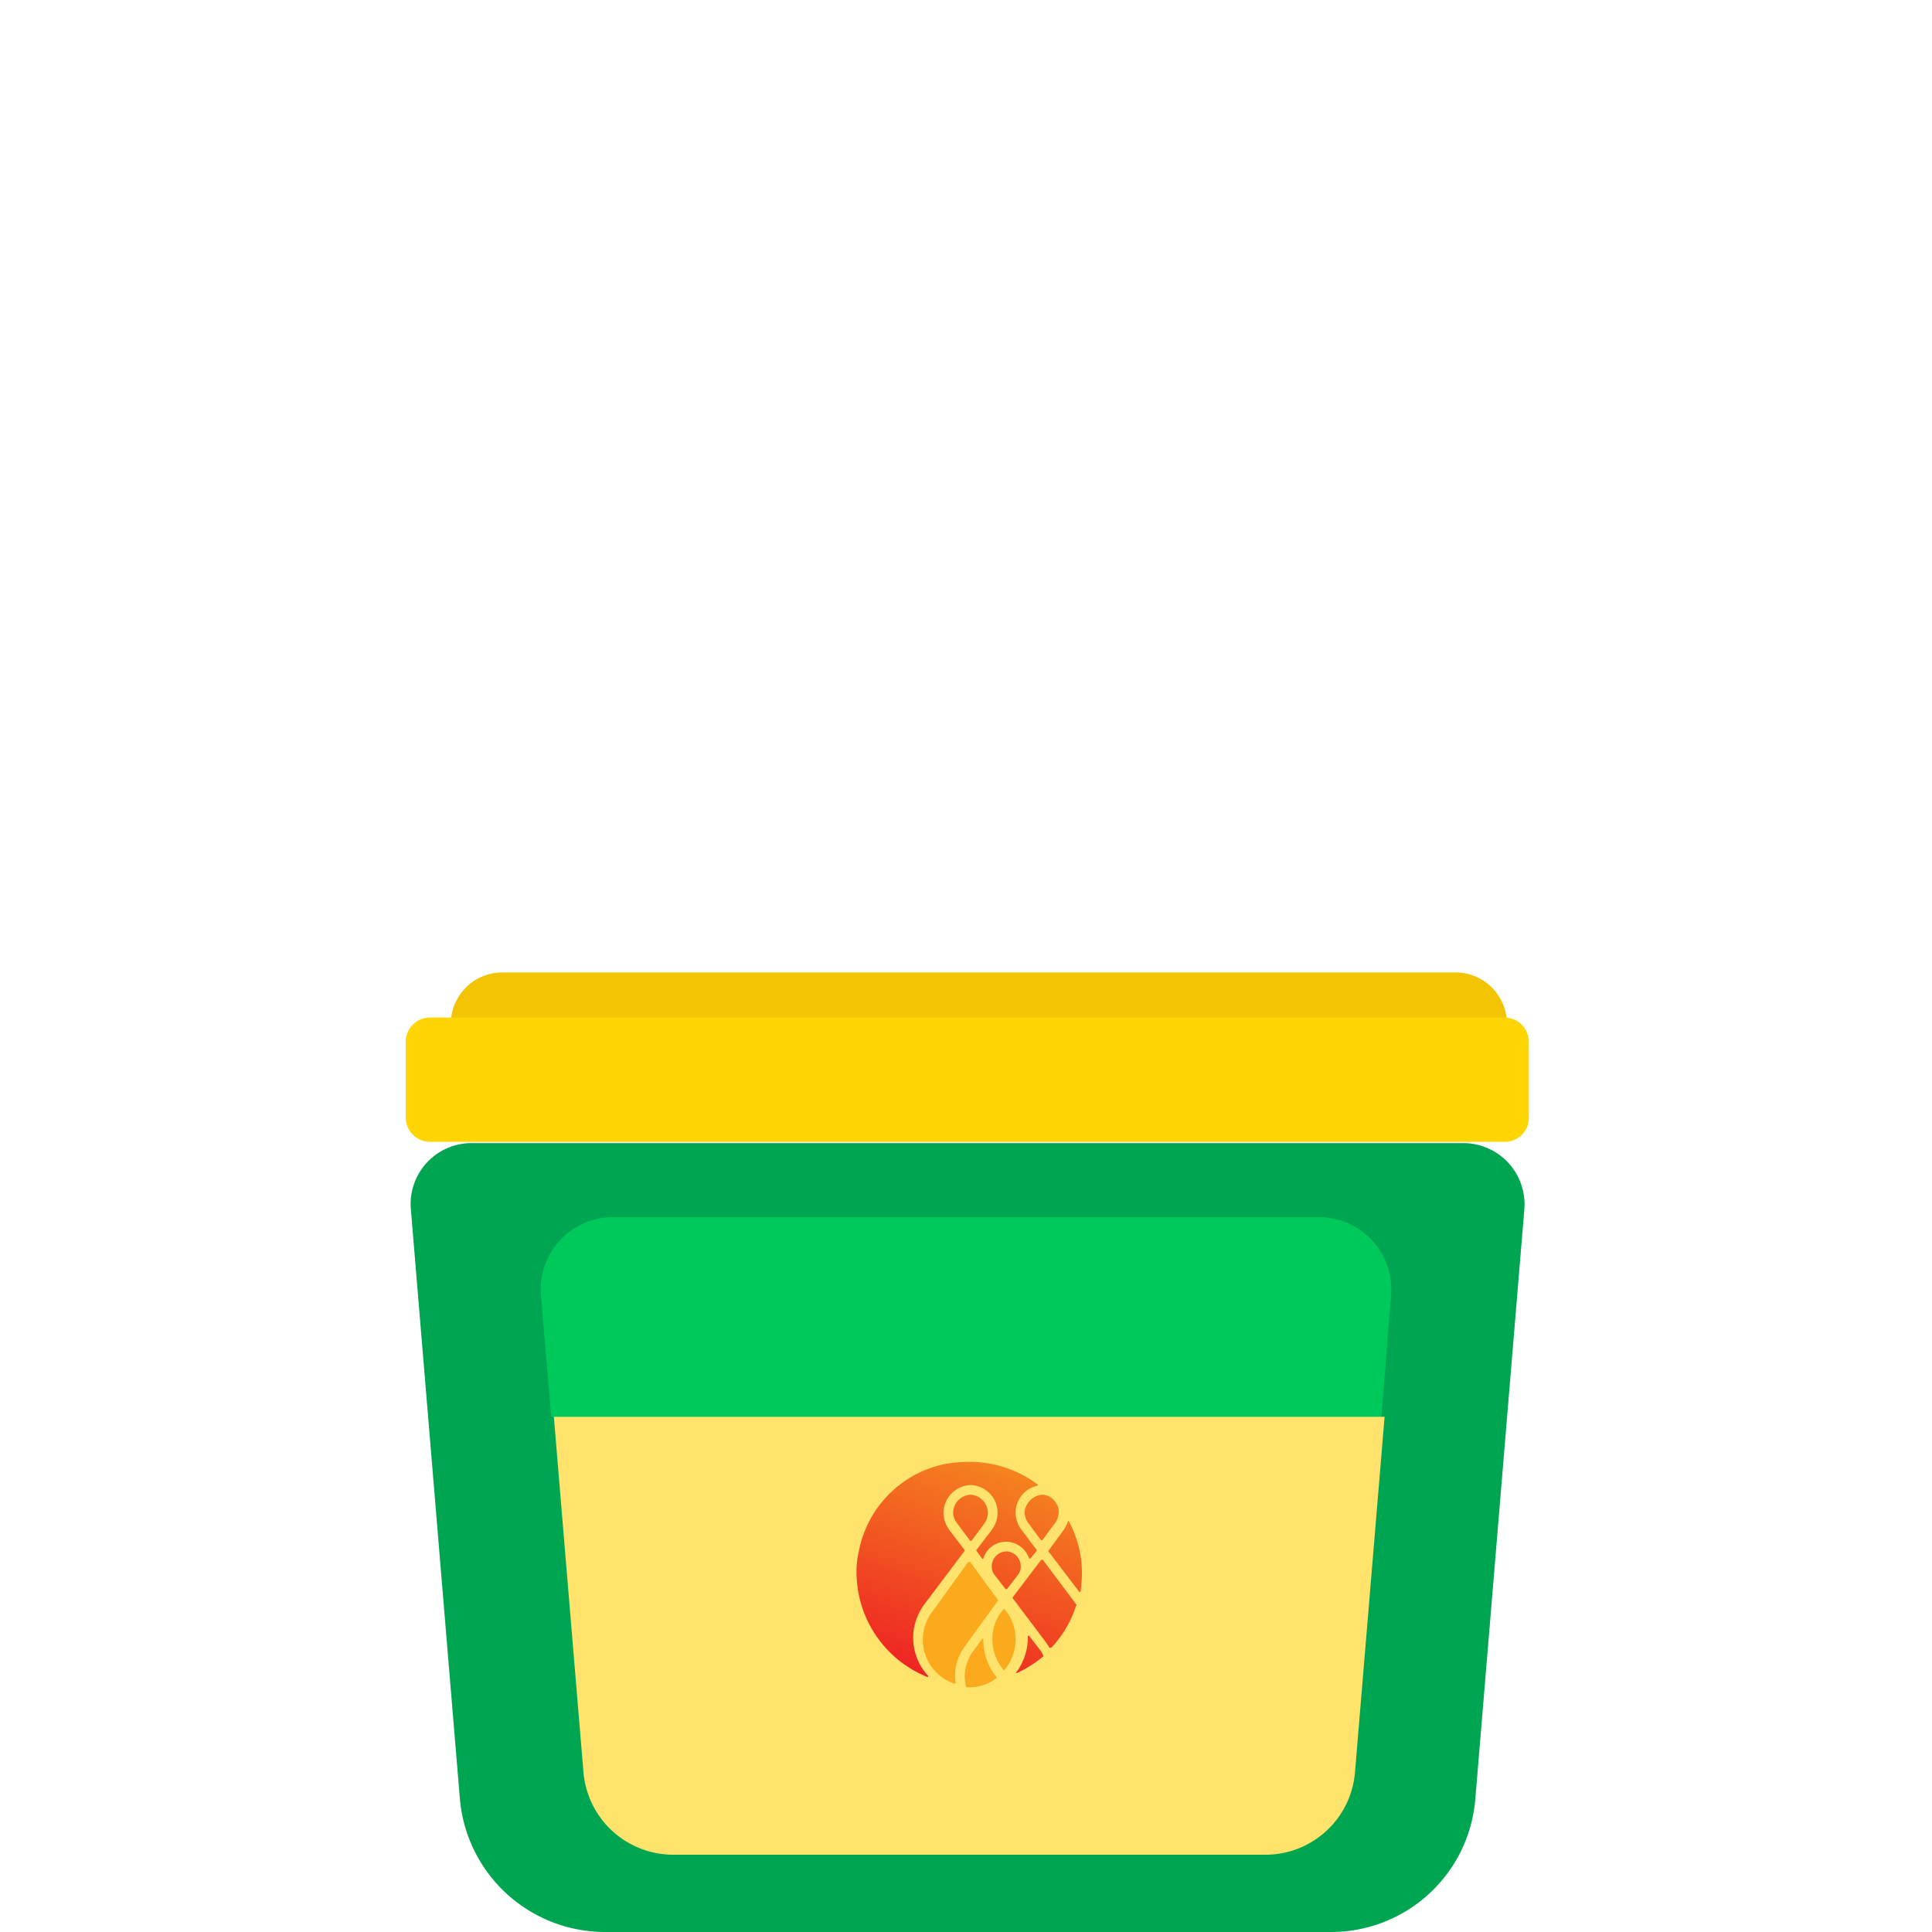
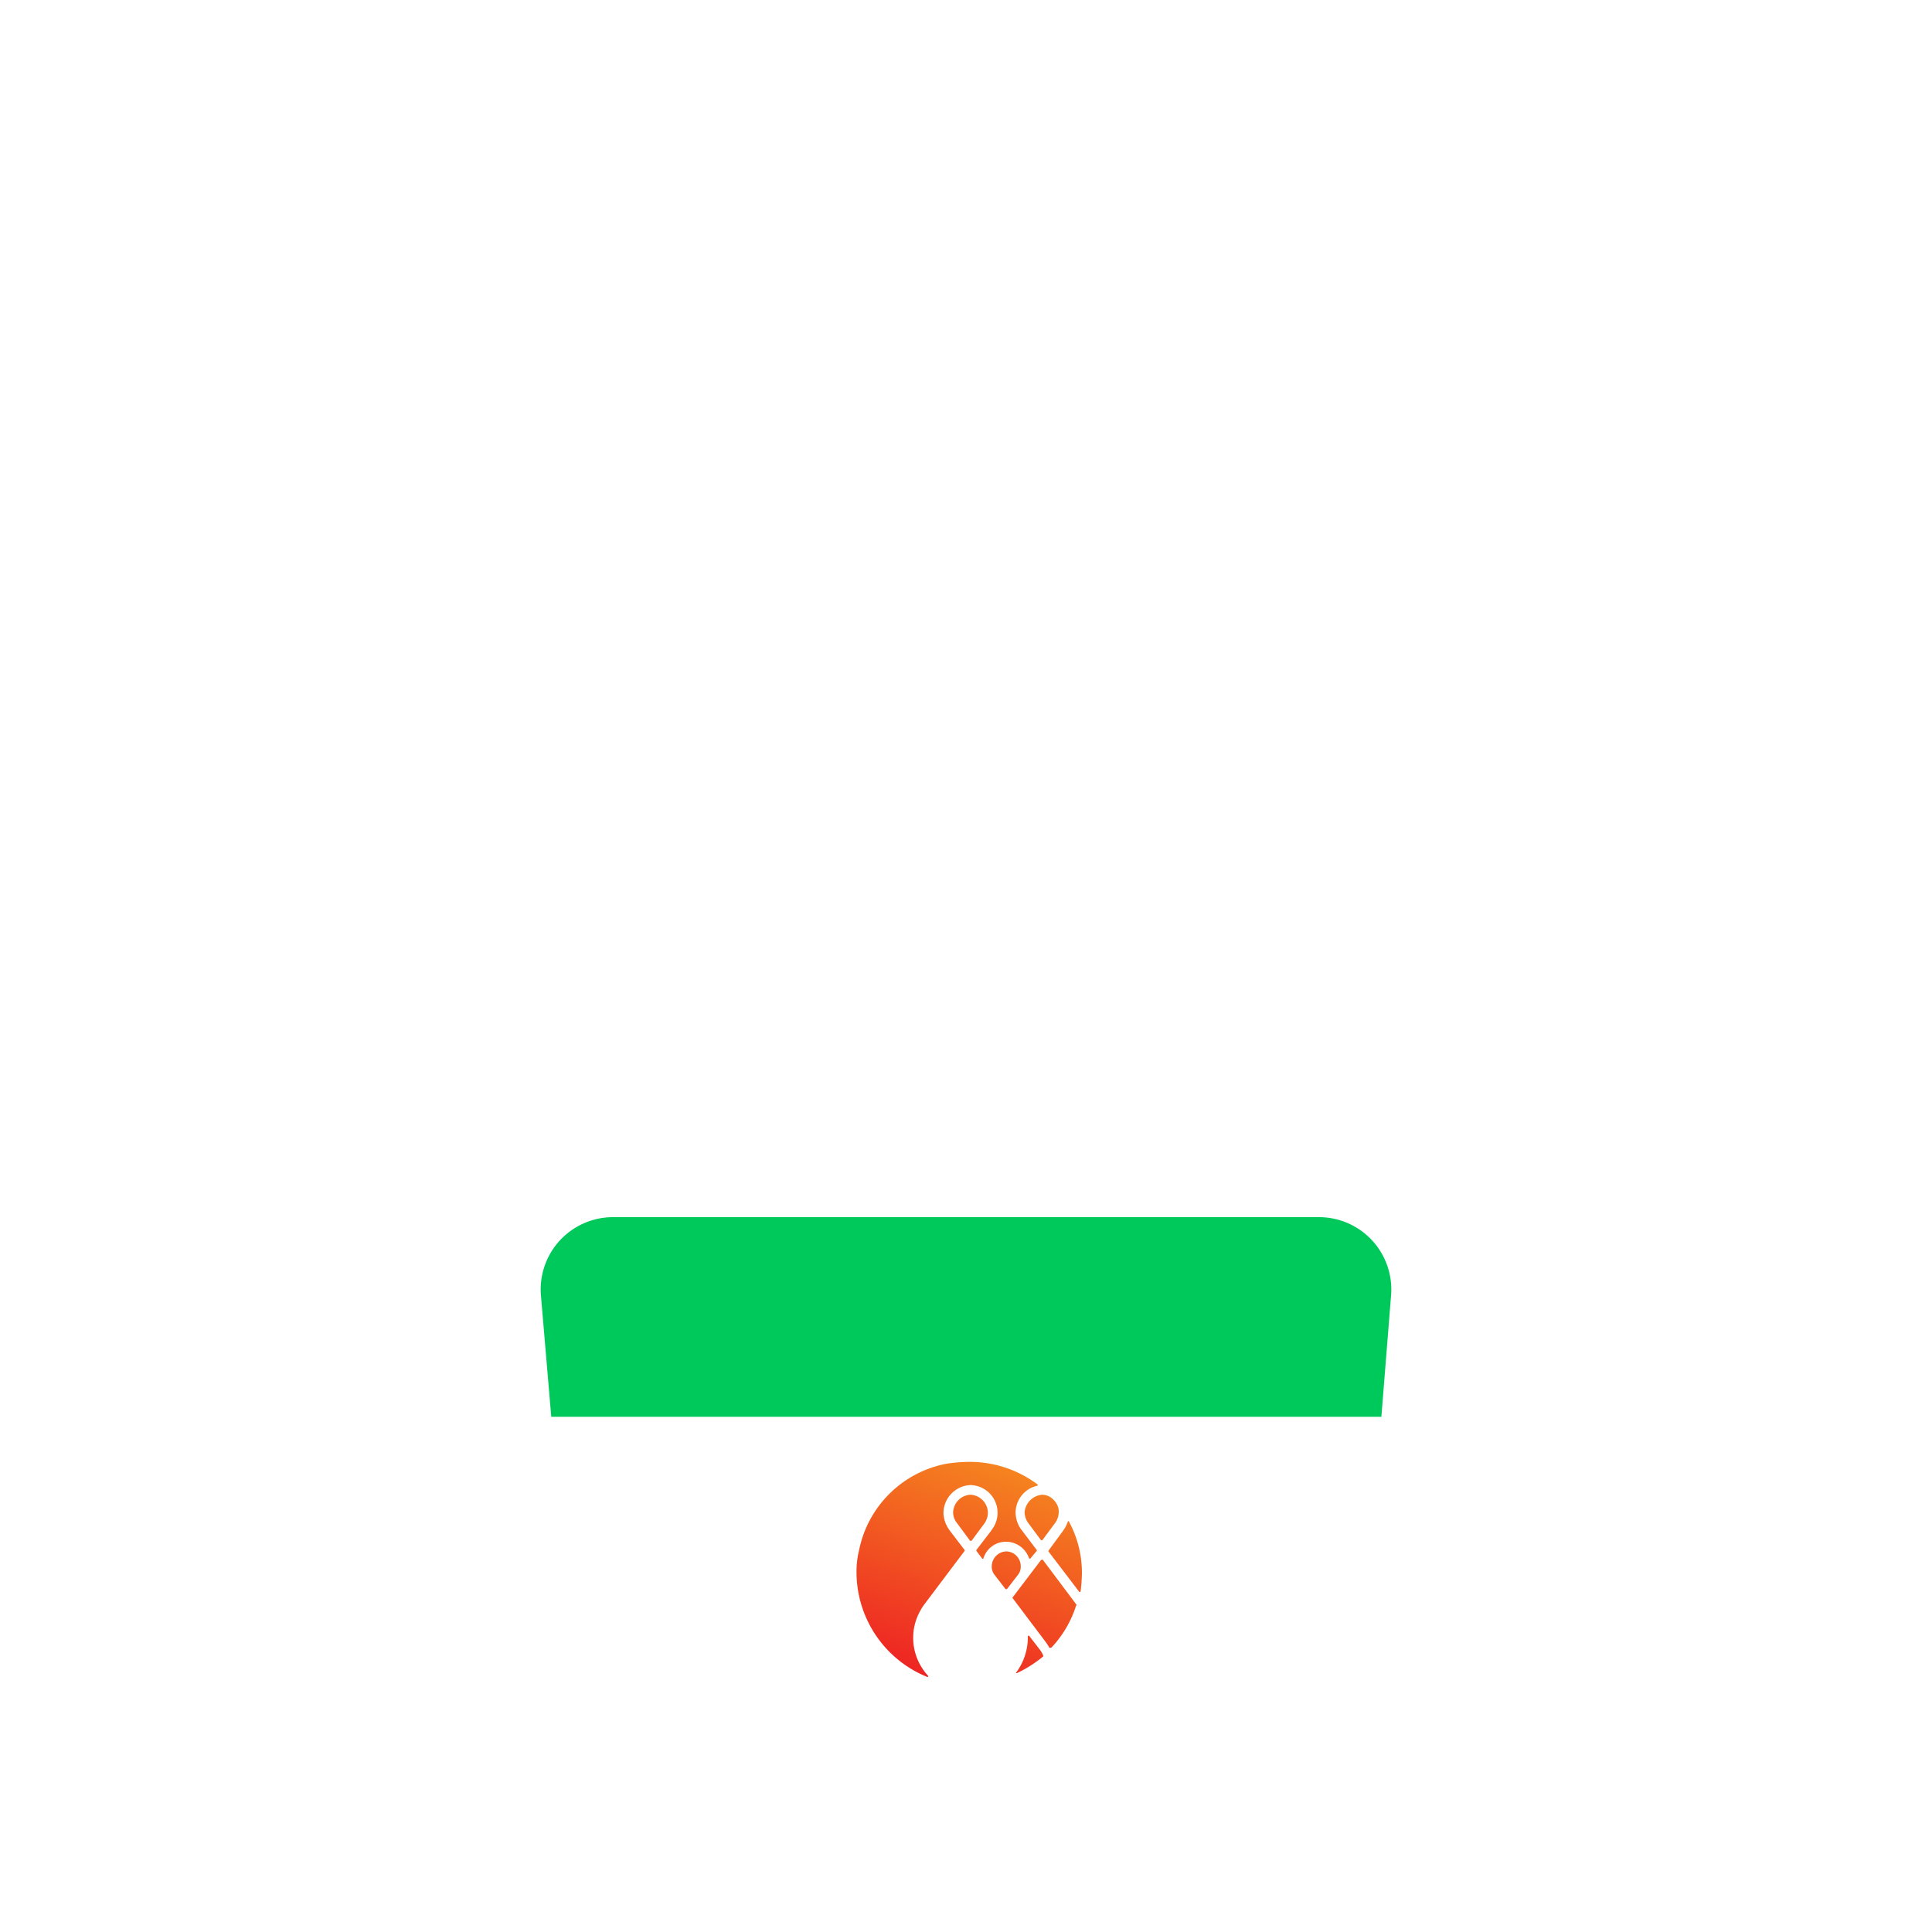
<svg xmlns="http://www.w3.org/2000/svg" id="图层_1" data-name="图层 1" viewBox="0 0 300 300">
  <defs>
    <style>.cls-1{fill:#f2c403;}.cls-2{fill:#00a551;}.cls-3{fill:#ffd503;}.cls-4{fill:#00c95b;}.cls-5{fill:#ffe36c;}.cls-6{fill:url(#未命名漸層);}.cls-7{fill:#fbaa1e;}</style>
    <linearGradient id="未命名漸層" x1="60.11" y1="171.78" x2="59.71" y2="170.72" gradientTransform="matrix(35, 0, 0, -33.28, -1947, 5944.71)" gradientUnits="userSpaceOnUse">
      <stop offset="0" stop-color="#f5841f" />
      <stop offset="1" stop-color="#ed1c24" />
    </linearGradient>
  </defs>
  <title>产品-小-酱-2 使用工作区域</title>
-   <path id="Fill-1" class="cls-1" d="M234,159H70a8,8,0,0,1,8-8H226a8,8,0,0,1,8,8" />
-   <path id="Fill-3" class="cls-2" d="M206.7,300H93.9a22.63,22.63,0,0,1-22.5-20.8l-7.6-91.4a9.46,9.46,0,0,1,9.5-10.3H227.2a9.51,9.51,0,0,1,9.5,10.3l-7.6,91.4A22.47,22.47,0,0,1,206.7,300" />
-   <path id="Fill-6" class="cls-3" d="M233.6,177.3H66.8a3.78,3.78,0,0,1-3.8-3.7V161.7a3.78,3.78,0,0,1,3.8-3.7H233.6a3.78,3.78,0,0,1,3.8,3.7v11.9a3.71,3.71,0,0,1-3.8,3.7" />
  <path id="Fill-9" class="cls-4" d="M85.6,220H214.5l1.5-18.8A11.23,11.23,0,0,0,204.9,189H95.1A11.23,11.23,0,0,0,84,201.2Z" />
-   <path id="Fill-11" class="cls-5" d="M86,220H215l-4.6,55.2A13.94,13.94,0,0,1,196.5,288h-92a14,14,0,0,1-13.9-12.8Z" />
  <g id="Page-1">
    <path id="Combined-Shape" class="cls-6" d="M159.6,254.1a.1.1,0,0,1,.1-.1h.1l1.7,2.2a4.05,4.05,0,0,1,.5.9v.1a19.05,19.05,0,0,1-4.1,2.6h-.1s-.1,0,0-.1a9.14,9.14,0,0,0,1.8-5.6Zm-3.3-13.2h0a2.3,2.3,0,0,1,2.2,2.3,2,2,0,0,1-.4,1.3l-1.7,2.2a.19.19,0,0,1-.3,0l-1.7-2.2a2,2,0,0,1-.4-1.3A2.33,2.33,0,0,1,156.3,240.9Zm-5.6-8.8h0a2.84,2.84,0,0,1,2.7,2.8,3,3,0,0,1-.5,1.6h0l-2,2.7a.19.19,0,0,1-.3,0l-2-2.7h0a2.66,2.66,0,0,1-.6-1.6A2.84,2.84,0,0,1,150.7,232.1Zm-3.8-4.8a22.8,22.8,0,0,1,3.6-.3,17.51,17.51,0,0,1,10.6,3.5c.1,0,0,.2,0,.2a4.3,4.3,0,0,0-3.4,4.2,4.63,4.63,0,0,0,.8,2.5l2.5,3.3v.1l-1,1.2c0,.1-.1,0-.2,0a3.79,3.79,0,0,0-3.5-2.6h-.2a3.66,3.66,0,0,0-3.4,2.6c0,.1-.1.1-.2,0l-.9-1.2v-.1l2.3-3,.2-.3a4.3,4.3,0,0,0-3.4-6.8h0a4.38,4.38,0,0,0-4.2,4.3,4.63,4.63,0,0,0,.8,2.5l.2.3,2.3,3v.1l-6.4,8.5a10.38,10.38,0,0,0-.7,1.2,8.49,8.49,0,0,0-.9,3.8,8.67,8.67,0,0,0,2.3,5.9c.1.1,0,.2-.1.2a17.56,17.56,0,0,1-11-16.1v-.1a13.93,13.93,0,0,1,.4-3.5A17.09,17.09,0,0,1,146.9,227.3Zm14.9,4.8h0a2.41,2.41,0,0,1,1.7.7h0a2.65,2.65,0,0,1,.5.6h0a2.3,2.3,0,0,1,.4,1.4,3,3,0,0,1-.5,1.6l-2,2.7a.19.19,0,0,1-.3,0l-2-2.7a3,3,0,0,1-.5-1.6A3,3,0,0,1,161.8,232.1Zm4,4.2a.1.1,0,1,1,.2,0,16.65,16.65,0,0,1,2,8,26.35,26.35,0,0,1-.2,2.8c0,.1-.2.1-.2.1l-4.8-6.3v-.1l2.2-3,.2-.3A4.45,4.45,0,0,0,165.8,236.3Zm-4.2,6c.1-.1.1-.1.2-.1s.2,0,.2.1l5.1,6.8c.1.1.1.2,0,.2a16.93,16.93,0,0,1-3.8,6.5c-.1.1-.4.1-.4,0s-.5-.8-.5-.8l-5.2-6.9Z" />
-     <path id="Combined-Shape-2" data-name="Combined-Shape" class="cls-7" d="M156.4,250.4h0a7.18,7.18,0,0,1,1.3,4.2,7.49,7.49,0,0,1-1.8,4.8,7.49,7.49,0,0,1-1.8-4.8,7,7,0,0,1,1.3-4.2h0l.5-.6Zm-11.8.1,5.7-7.9a.3.3,0,0,1,.4,0l4.3,5.9-5.3,7.3h0l-.6,1h0a8.08,8.08,0,0,0-.8,3.4,3.4,3.4,0,0,0,.1,1c0,.2-.1.3-.3.2a7.18,7.18,0,0,1-3.5-10.9Zm10.1,10.1a6.77,6.77,0,0,1-4.1,1.4h-.5a.1.1,0,0,1-.1-.1,8.75,8.75,0,0,1-.2-1.6,6.63,6.63,0,0,1,1.1-3.6l1.6-2.2c.1-.1.2,0,.2.1v.1a9.16,9.16,0,0,0,2.1,5.8Z" />
  </g>
</svg>